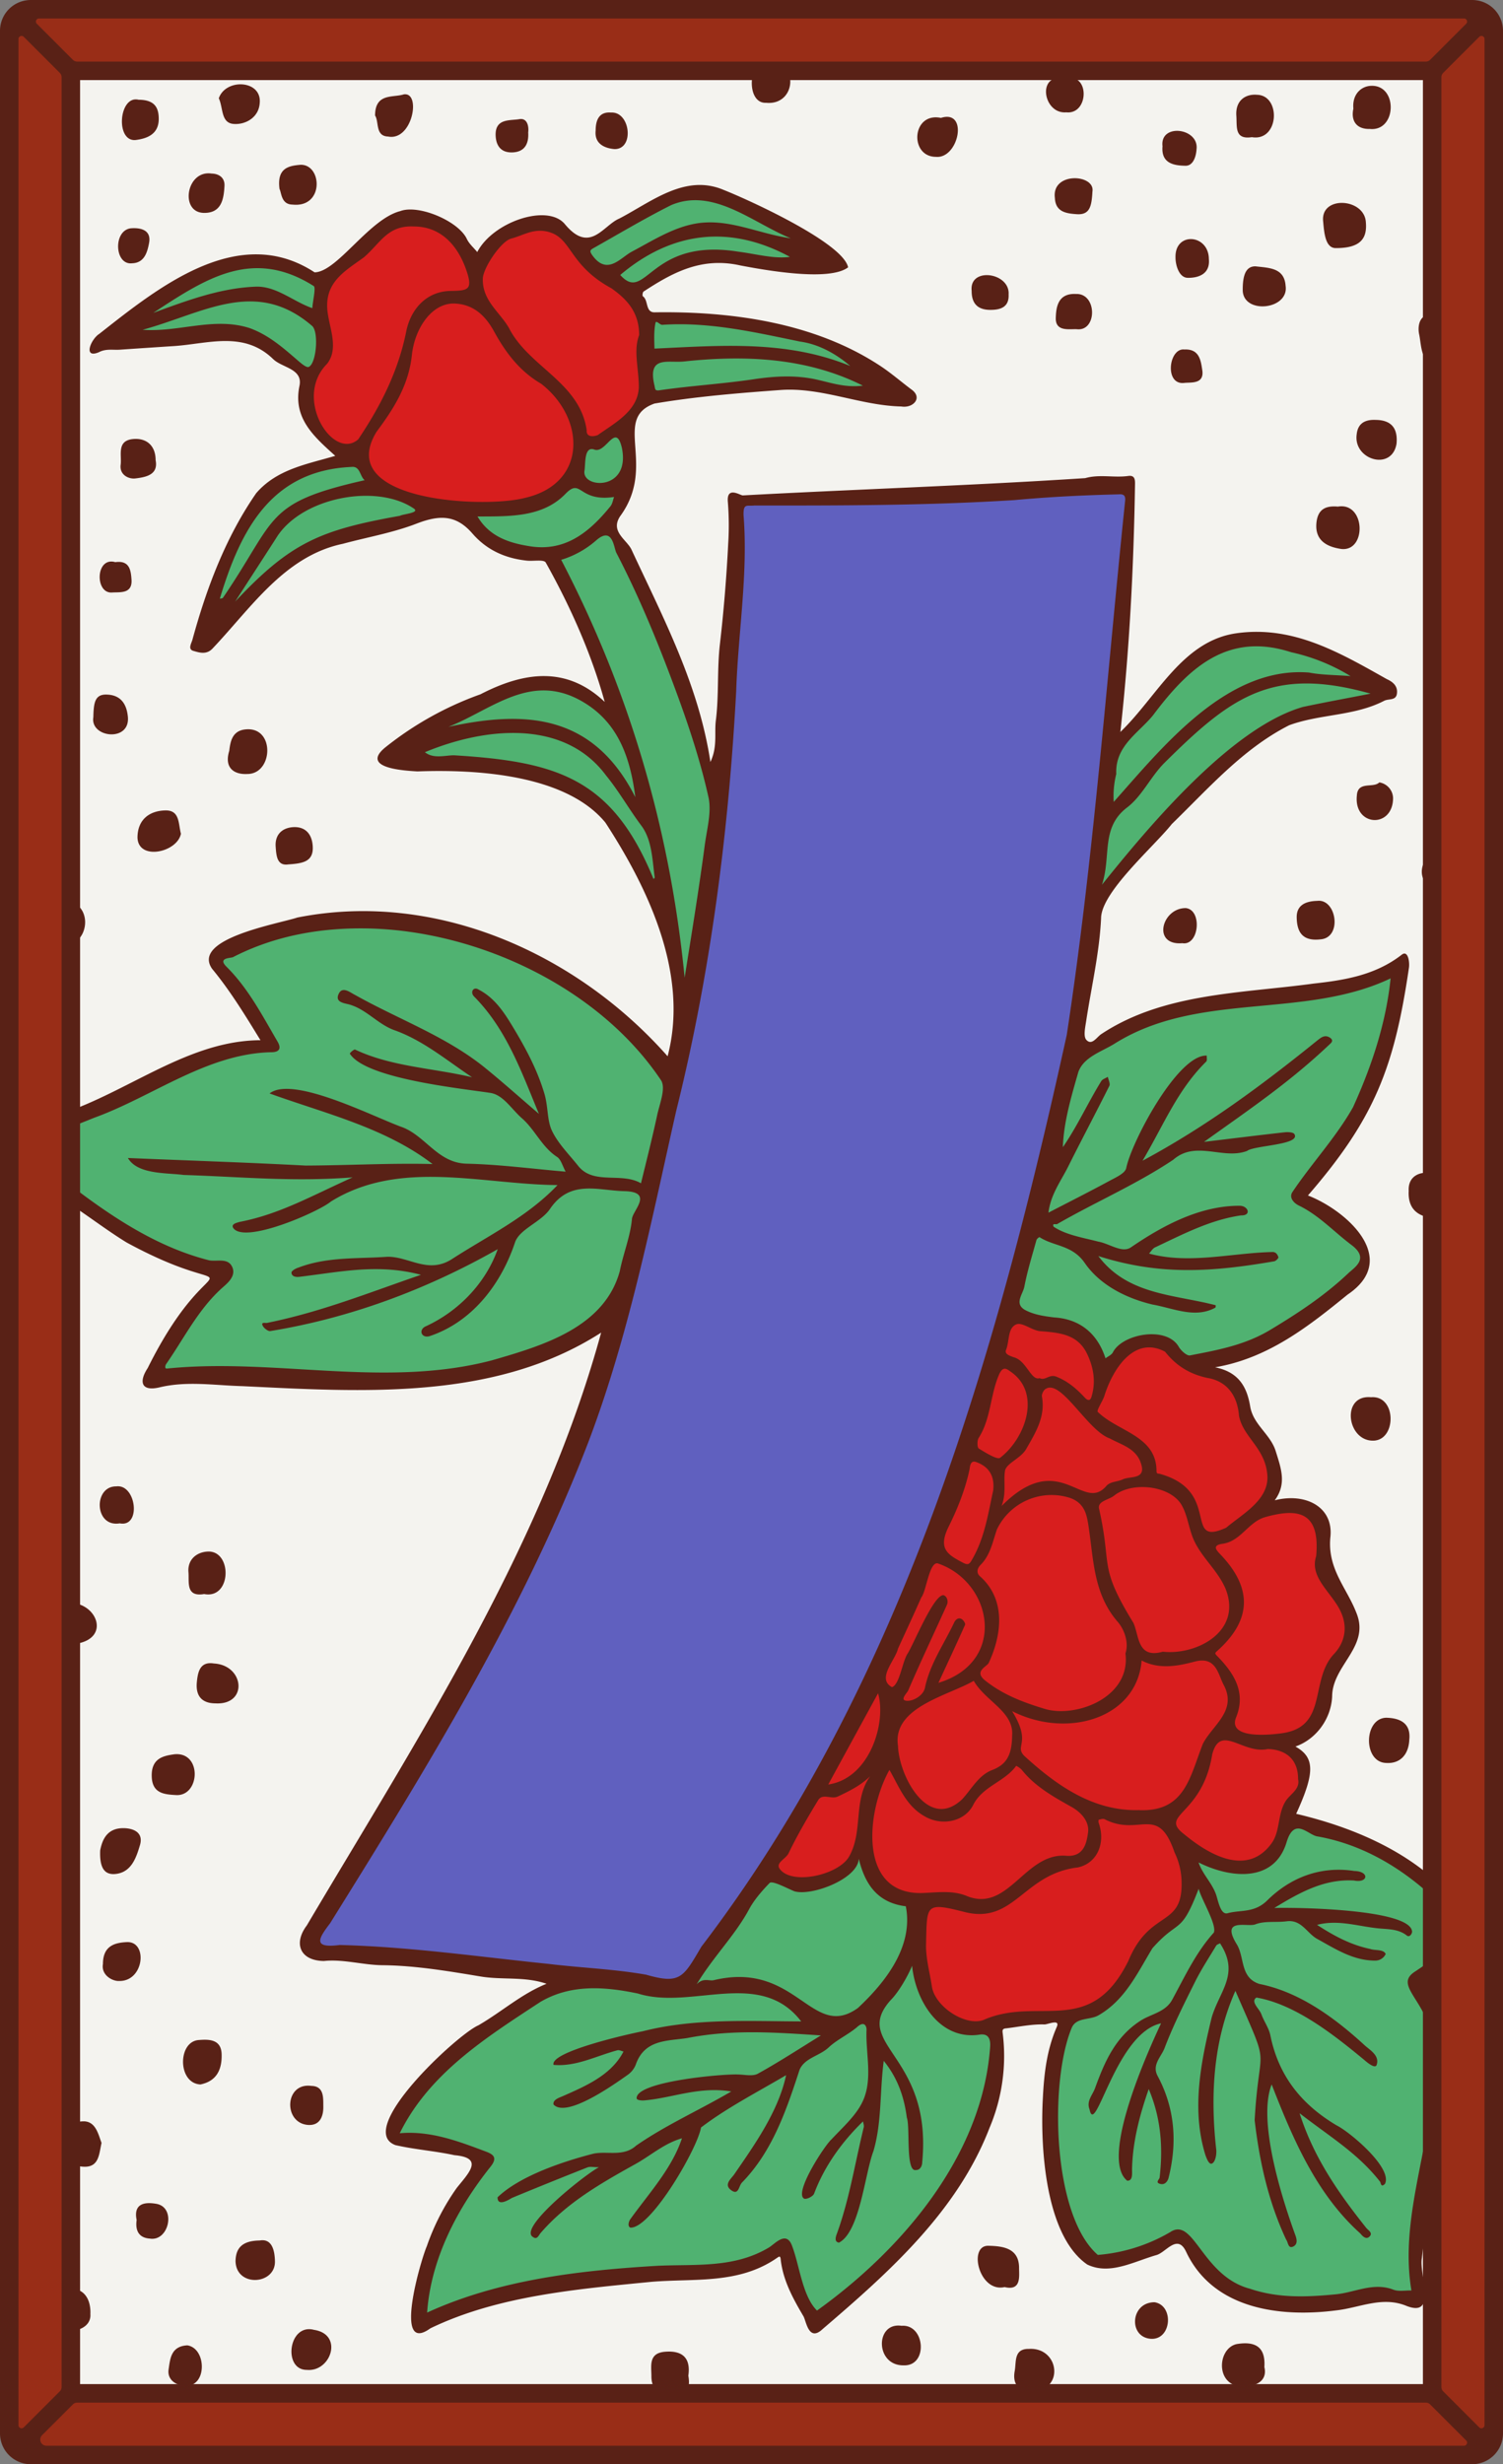
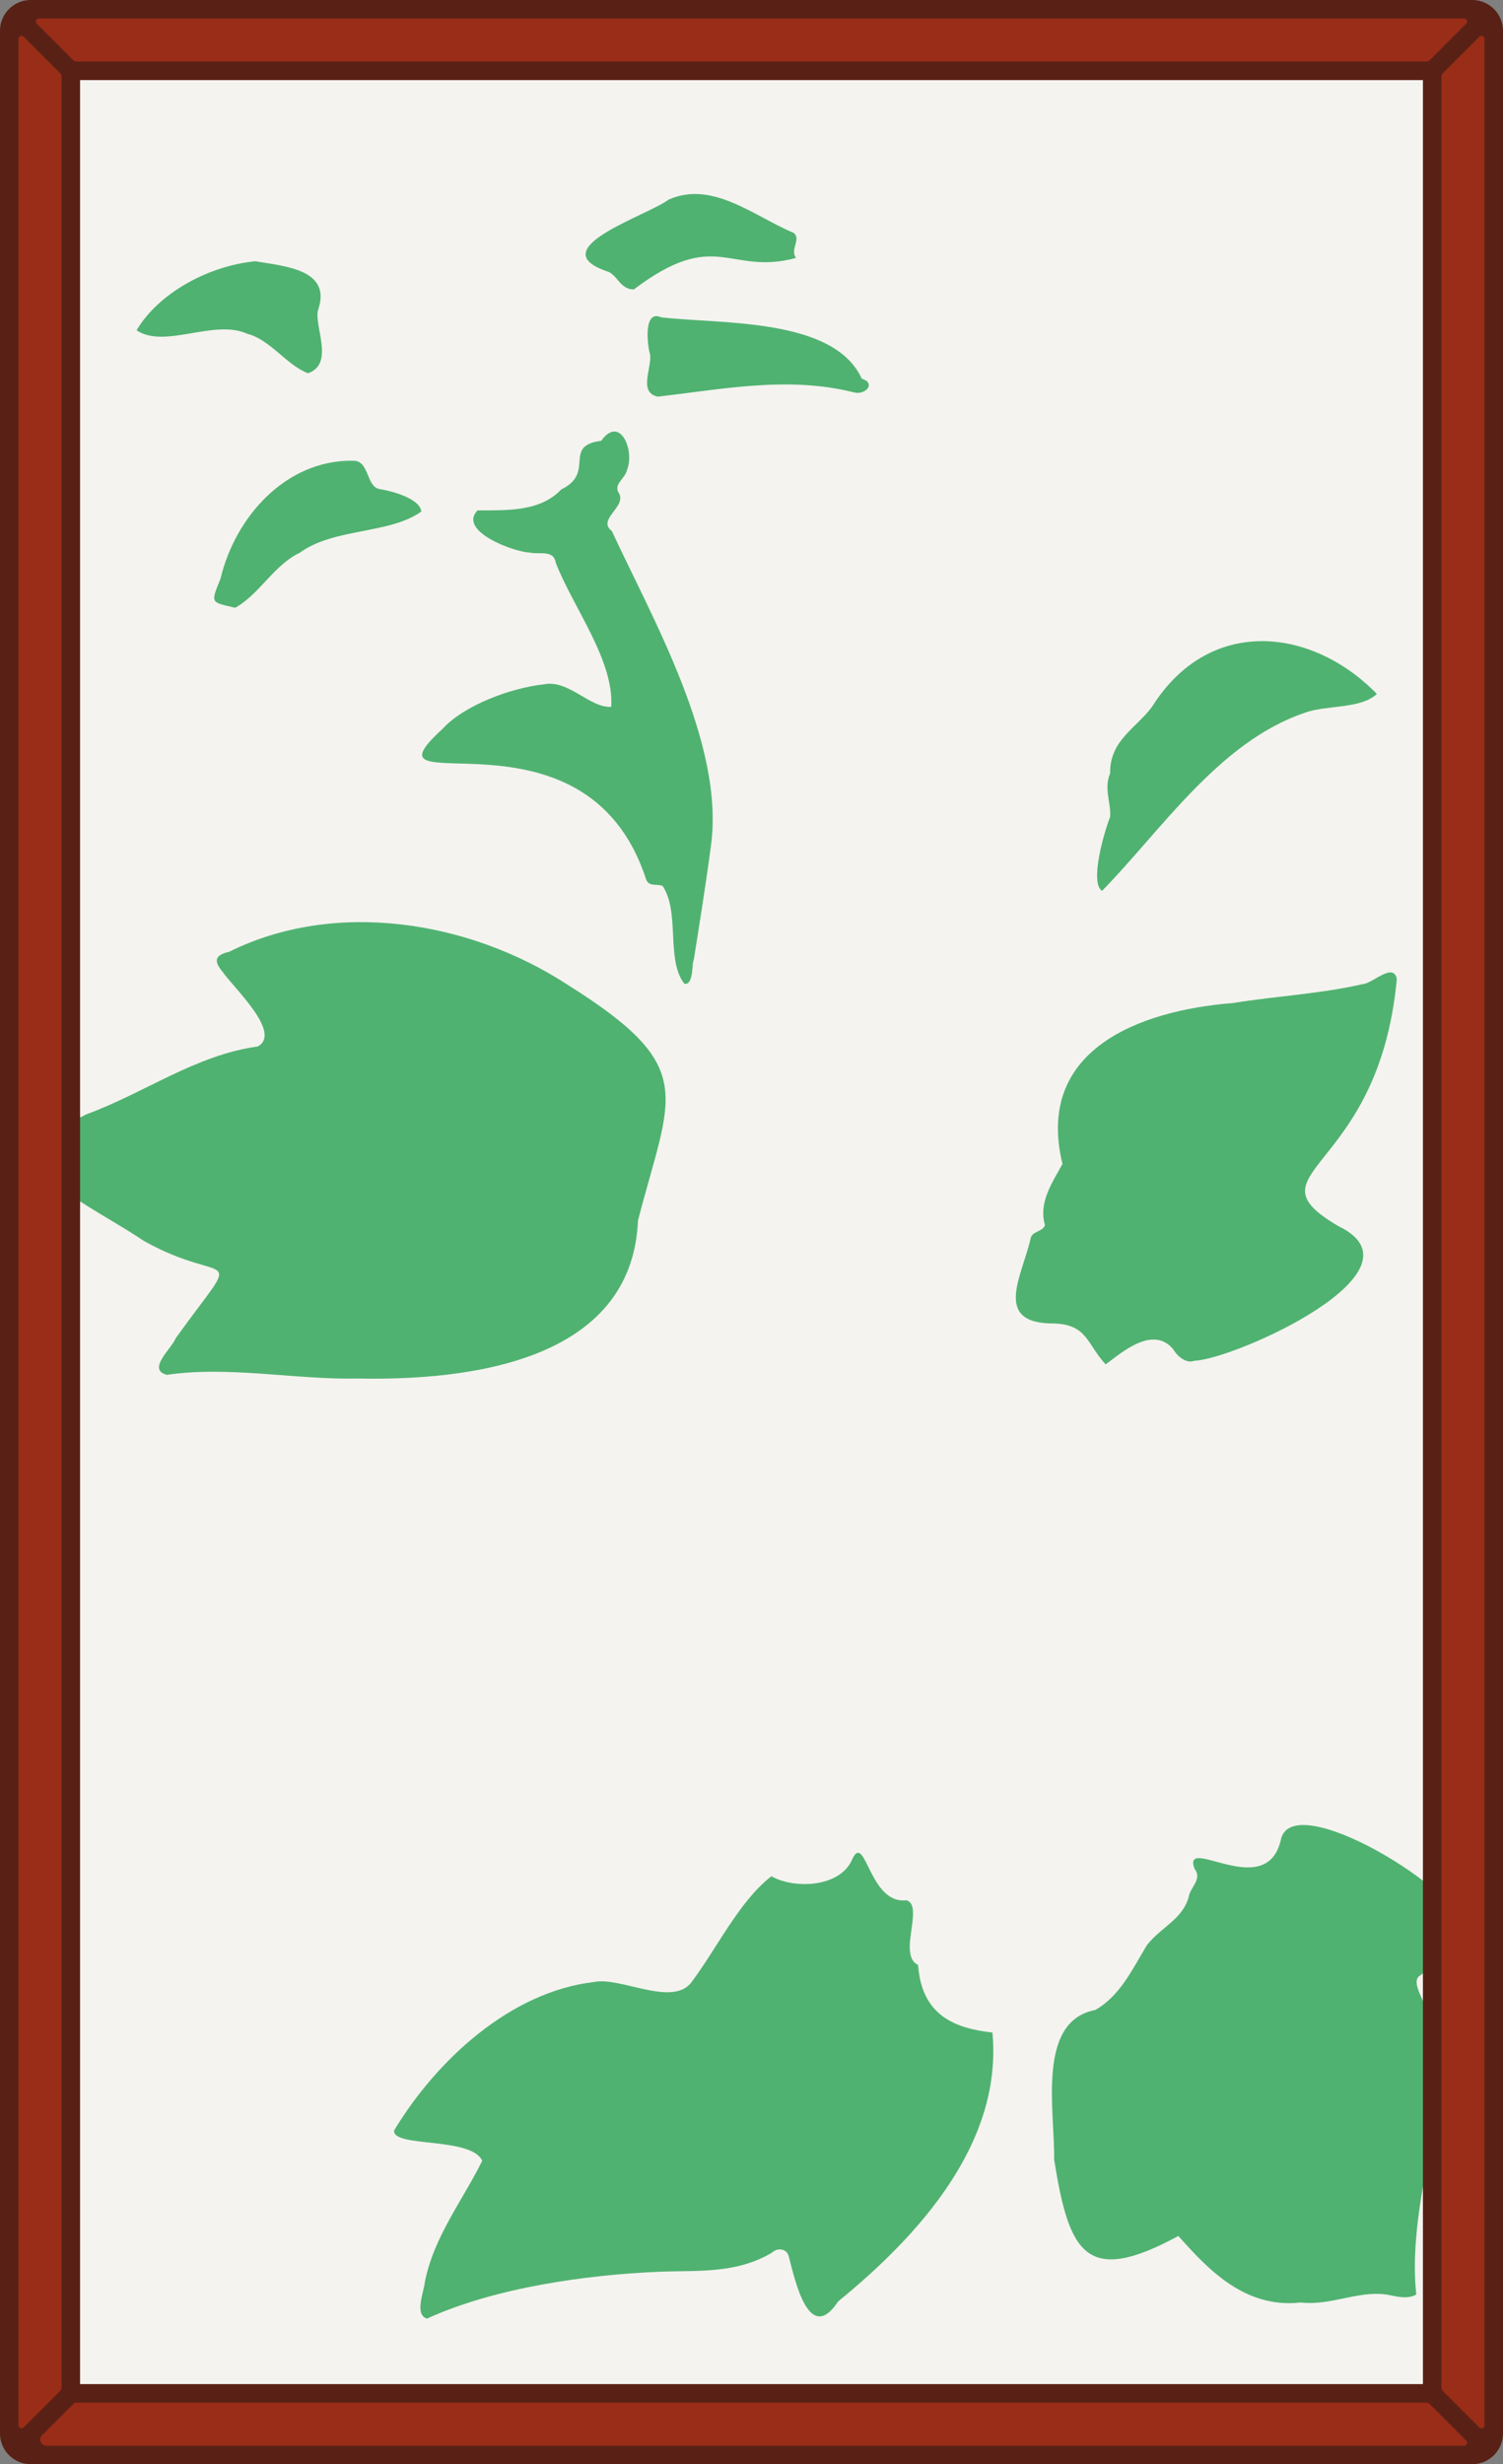
<svg xmlns="http://www.w3.org/2000/svg" viewBox="0 0 976 1600" width="976" height="1600">
  <rect x="0" y="0" width="976" height="1600" fill="#808080" stroke="none" />
  <defs>
    <style>.cls-1{fill:none;}.cls-2{fill:#f4f3ef;}.cls-3{clip-path:url(#clip-path);}.cls-4{fill:#6060bf;}.cls-5{fill:#50b271;}.cls-6{fill:#d81e1e;}.cls-7{fill:#592116;}.cls-8{fill:#992d17;}</style>
    <clipPath id="clip-path">
      <path class="cls-1" d="M960,22V1578a6,6,0,0,1-6,6H22a6,6,0,0,1-6-6V22a6,6,0,0,1,6-6H954A6,6,0,0,1,960,22Z" />
    </clipPath>
  </defs>
  <g id="Paper_Backing" data-name="Paper Backing">
    <path class="cls-2" d="M960,22V1578a6,6,0,0,1-6,6H22a6,6,0,0,1-6-6V22a6,6,0,0,1,6-6H954A6,6,0,0,1,960,22Z" />
  </g>
  <g id="Wikipedia_Cropped" data-name="Wikipedia Cropped">
    <g class="cls-3">
-       <path class="cls-4" d="M434.47,1288.88c-65.17-10.39-131.57-15-197-21.8-31.77.49-44.58,2.15-20.15-30.85,60.57-96.47,120.21-195.52,161.2-301.72C423.65,798.07,455.3,653,469.59,510.36c3.29-58.52,11.3-117.11,9.26-175.64.85-19.33,17.88-7.23,28.91-10.49,274,11.47,229.55-79.86,212.94,145.82C701,724.1,616,1108.86,437.47,1291.88Z" />
      <path class="cls-5" d="M277.27,1505.46c-8.3-2.54-2.08-17-1.43-23.51,5.72-29.48,24.42-52.92,37.32-79-7.41-15.81-58.8-8.33-57.2-19.73,27.73-45.9,75.68-90,129.78-96.32,16.78-3.54,49.71,15.79,62.62,1,17.2-22.61,31.31-53.17,52.57-69.66,15.65,8.74,45.5,7,52.71-11.56,8.42-16.9,11,30.19,35,27.13,11.74,3.68-6,35.78,7.52,42,2.41,32.69,23.4,41.06,48.28,43.92,6.78,71.68-47.63,131.7-100.2,174.6-19,28.72-28-14-32.13-29.54-1.4-5.09-7.59-5.36-10.92-2.09-23.74,14-48.62,11.26-73.71,12.37C381.48,1477,321.68,1485.16,277.27,1505.46ZM844.64,1495c-36.58,4.09-60.44-21.94-79.46-43.19-60.1,32.6-70.94,11.23-80.66-49.64.55-31.1-11.74-89.79,26.74-97.11,16.3-9.34,24-26.48,33.57-42.16,9.54-12.19,24.15-16.91,27.56-33.18,2.18-5.65,8-10.33,3.25-16.45-8.1-22.56,46.36,21.67,56-18.24,6.4-36,121.17,34.39,119.25,58.88-5,12.1-18.76,20-28.22,28.47-12.33,6.06,21.32,35.85,12,66.73-2.65,43.64-20,93.09-15,140.67-4.65,2.83-10.65,1.84-16.23.65C883.84,1486,865.52,1497.32,844.64,1495ZM232.87,895.08c-41.21.86-84-8.35-124.5-2.41-13.32-3.43,3.23-17.14,5.71-23.76,45.37-62.89,34.26-32.3-20.77-63.27-29.45-19.85-69.07-36.48-83.06-67.79,13.48-6.15,31.34-6.16,45.93-14.38,37.58-13.69,70.7-38.4,111.16-44,16.17-8.84-15.89-38.28-23.1-48.87-6.55-7.84-3.1-10.81,4.55-12.61,68.94-34.23,155.89-20.13,219.38,21.14,86.28,54.16,67.34,70.83,46.11,153.4C410.37,884,304.46,896.44,232.87,895.08ZM718,885.9c-12.11-12.92-11.77-26-33.74-26.58C644,859.48,664,828,669.28,804c.92-4.7,7.9-4.15,9.29-8.55-4.26-14.61,4.64-27.5,11.37-39.69-17.9-73.38,48.45-99.56,110.91-104.52,27.9-4.53,56.32-5.89,83.87-12.21,6.39-.21,20.09-14.58,22.33-3.4-11.82,127.4-99.48,124.48-37.79,160.58,60.32,29.12-67.77,86.52-93.77,87.33-5.41,2.25-11.61-3.75-13.44-7.18C748.9,859.91,728,878.52,718,885.9ZM444.45,638.8c-12.15-15.21-2.71-46.27-14.12-63.5-4.1-1.85-9.24,1-11-5-39.77-120.48-190.17-43.86-132-97,13.58-15,43.7-26.53,65.63-28.93,16.23-3.42,30,15.45,43.93,14.57,1.94-30.22-24.57-64.18-36-93.52-1.3-8.77-10.91-5.13-17.11-6.68-9.51-.23-46.74-13.73-33.71-27.32,20.18-.08,40.81.7,54.44-13.67,22.47-10.81.45-28.34,25.89-31.53,12-16.94,22.1,5.93,16.67,19.19-1.2,5.44-9.15,9.17-5.05,15,4.8,8.81-14.6,16.92-4.71,24.36,25.65,55.67,73.81,138.63,64.26,205.07-3.24,24.59-7.35,50-11.15,73.94C449.23,623.9,450.72,639.82,444.45,638.8Zm271.17-60.34c-8.12-5.31,1.32-38.23,5.25-48,.71-8.85-4.2-18.6,0-28.25-.35-21.45,16.81-29.29,27.22-43.29,37.26-59.34,104-51.55,146-8.34-10.67,10-33.06,7-47.09,12.32C791.63,481.68,753.65,539.67,715.62,578.46ZM152.68,394.62c-15.88-3.77-16.08-2.64-9.5-18.83,9.4-39.77,42.07-77.14,85.85-76.65,11.11-.43,8.42,16.95,17.59,18.43,7.8,1.26,25.93,6,27,14.57-21.05,14.95-56.51,10.38-79.17,26.89C178,366.75,168.17,386.23,152.68,394.62Zm274.5-137.08c-13.72-2.77-2.49-20.91-5.42-28.75-1.38-5.92-3.87-27.81,7.56-22.76,39.21,4.56,112.06.1,130.29,39.85,9.57,2.92,2.27,10.85-5,8.91C512.14,244.1,470.17,252.55,427.18,257.54ZM200,242.33c-13.58-5-24.44-21.76-39.32-25.56-21.7-9.94-53.52,10-72-2.3,14-23.88,46.46-41.91,77.14-44.83,19,3.24,49.19,5.26,41,30.79C203,210.3,218,236.16,200,242.33Zm211.63-54.42c-9.32.11-10.7-10.08-17.91-11.9-42-14.67,26.75-36,40.42-46.38,28.5-12.79,56.1,11.19,81.22,21.56,5.16,4.14-2.56,10.5,1.52,16.3C473.15,179.22,465.46,147.27,411.61,187.91Z" />
-       <path class="cls-6" d="M633.56,1316.37c-54.08-6.51-24.68-65.79-39.62-83.41-24.41,3.54-27-36-39.77-24.51-6.47,16.27-66.56,22.9-48-4.44,26.42-45.13,53.06-87,73.37-135.3,20.1-42.11,36.74-85.92,51.5-128.64,3.18-19.68,13.27-41.58,18.51-60.32-.87-11.63,5.37-31.48,20.37-21.57,14.41,5.43,30.87.54,39.61,19.06,2.25,3.94,2.46,10.69,8.31,10.6C728,882.67,734,869,746.41,871c16.06-.74,22.21,19.35,39.26,19.85,13.31,2.64,21.67,12.82,22.92,27.93,4,12.71,19.59,26.5,18.48,39.95-10.22,32.35,12.27,11.39,26.1,25.65,11.45,16.94-1.68,38.38,19.74,57.63,6.85,12.16,5.34,25.21-4.07,34.91-12.73,14.88-5.47,43.09-27.58,50.06a6,6,0,0,0-1.61,10.13c10.19,8.52,9.6,26.46-1.47,34.47-5,8.4-3,19.45-9.35,27.73-19.44,33.18-57.82-12-59.38,10.09,11.87,37.35-24.31,39.31-33.51,66.26-21.91,48.37-64.9,26.59-102.38,40.67ZM311.94,329.91c-30.29.11-70.69-5.57-79-36.6-29.54-.17-44.32-37.38-23.67-59.58,6.32-8,.72-20.47-.47-30.38-7.88-18.87,42.64-62.18,57.86-59.92,26.62-7.76,36.2,37,47.73,24.23,10.37-17.29,22.16-21,39.37-21.61,22.91,5.43,24.21,29.56,45.62,37.91,27.88,20.25,16.2,31.55,18.69,55.27,6.05,22.87-13.93,42.46-33.07,47.93-3.66-.65-7.8,1-8.27,5.13C373,321.88,338.84,331.41,311.94,329.91Z" />
-       <path class="cls-7" d="M961.24,1528.42c-.08,11.64-8.63,14.08-16.56,14.14-6.49,0-6-7.52-6.49-12.36C935.27,1512.89,962.42,1510.92,961.24,1528.42ZM942.72,110.91c-18.78-1.79-17.49,28.66.77,26,5.77-.59,11.52-2.88,10.42-7C952.29,119.05,953.61,110.85,942.72,110.91ZM923.33,1466.18c-2,10.58,10.54,39.52-10.63,30.78-15.55-6.08-30.18,1.56-45.15,3.18-36.5,4.68-79.83-.86-97.32-38.07-5.63-12-13,.34-19.21,2.11-14.89,4.26-30.32,13.21-45,6.16-27.57-19.07-30.61-77.36-28.8-108.54.78-15.46,2.54-30.87,9-45.69,2.41-5.51-5.85-1.58-8-1.65-8.38-.28-16.82,1.62-25.26,2.58-1.92.22-2.07,1.19-1.89,2.7a119.48,119.48,0,0,1-8.48,61.81c-20.83,54.17-65.13,93.65-108.29,130.6-9.23,8.84-10.74-5.13-12.59-8.26-6.71-11.38-13.29-23.28-14.76-36.94-.16-1.48-.4-2.32-2-1.17-25,17.61-53.9,13.44-82,15.8-47.93,4.72-99.63,9-143.46,30.18-24.69,17.89-5.95-45.15-2.33-53.31a150.67,150.67,0,0,1,19.46-37.88c7.9-9.84,17.81-19.54-1.54-21.22-12.65-2.76-25.72-3.65-38.33-6.55-26.66-10,40.41-72,53.84-77.74,15-8.64,28.19-20.58,44.33-27-14.15-4.9-28.65-2.38-42.74-4.72-21.07-3.5-42.39-7.12-63.63-7.33-13-.12-25.44-4.06-38.21-2.74-15.6-.19-19.91-11.47-11.09-23.12C272,1127.31,352.49,1003.71,390.37,865.25c-69,44.37-154.6,38.51-233.09,34.76-18-.48-36-3.52-53.92.85-12,2.72-13.1-4-7.45-12.58,44.49-89.49,67.23-37.48-13.76-81.58-13.31-8.18-25.86-18-38.93-26.33-14.93-9.54-25.8-21.93-36.52-35-9-10.91-4.77-16.53,8.59-16.5C69.61,722,114,675.52,169.14,675.41,159,658.85,149.43,643.2,137.7,629c-13.49-19.55,42.58-29.05,55.44-33.26,89.72-17.78,181.25,23.17,240.39,90.09,13.88-52.74-12-108.1-40.41-151.73-25.82-31.44-84.31-34.63-122.06-33.23-9.42-.54-37.08-2.24-20.95-15.52A214,214,0,0,1,312,450.8c28.11-14.52,55.76-18.65,80.67,4.94-8.64-31.41-22.38-62.08-38.29-90.51-1.3-2.11-8-.77-12.21-1.21-13.94-1.46-26-6.8-35.34-17.55-10.4-12-20.86-12.46-36.37-6.47-15.32,5.93-31.82,8.76-47.77,13.07-37.77,7.89-59.52,41.49-84.46,67.79-4,4.49-8.73,2.91-12.74,1.73-3.71-1.09-1.09-5-.48-7.4,9.08-33.25,21.57-66.43,41.39-95,13.51-15.62,32.87-18.74,51.31-24.21-13.62-12.33-27.71-24.34-23.22-45.53,2.21-11.12-11.23-11.58-17.1-17.28-19.14-18.61-42.51-9.88-64.65-8.45q-17.45,1.13-34.86,2.33c-4.54.31-9.1-.78-13.64,1.63-10.5,4.44-5.31-8.42.27-11.93,38.51-30.32,90.37-72.27,139.78-39.92,14.65-.23,35.38-34.61,55.62-39.76,11.87-4.5,37.79,6.43,43.26,18.11,1.49,3.18,4.46,5.68,6.74,8.48C320.12,144,355.56,132,366.79,145.51c16.34,19.72,24.87.73,35.45-3.64C423.07,131,445,112.59,470.1,123.39c16.43,6.5,77.37,34.3,80.63,50.18-12.26,9.45-54.52,1.72-69.91-1.2-25.05-5.67-43.85,4.44-62.92,16.95-.6.4-.87,2.72-.49,3,3.89,2.66,1.42,10.82,8,10.47,49.79-.71,103.07,6.69,145.36,34.23,7.35,4.72,14,10.56,21,15.8,7.7,5.4,1.2,12.4-6.49,11.11-26.61-.6-51.74-12.65-78.54-10.69-27.34,2-54.75,4.21-81.72,8.78-27.72,9.83,1.81,40.24-22.3,73.14-6.54,9.82,3.87,15,7.19,21.36,21,45.13,43.85,88.28,51.41,138.24,4.71-9.94,2.49-18.65,3.53-26.94,2.06-16.43.75-33.24,2.63-49.49,2.52-21.79,4.3-43.68,5.4-65.48a187.9,187.9,0,0,0-.23-26.82c-1-10.8,8.14-4.26,9.73-4.37,74.1-4,148.46-6.37,222.34-11.21,9.34-2.66,18.66-.12,27.93-1.41,4.53-.64,4.47,2.8,4.38,6-.85,53.61-3.6,106.92-9.5,160.23,23.78-22.8,40.16-59.11,75.33-64.09,36.8-5.23,67.07,12.55,97.71,29.78,4.27,1.91,7.31,4.82,6.5,9.69-.72,4.34-5.45,2.92-8.21,4.36-19.29,10-41.58,8.51-61.68,15.87-30,15.19-52.39,41-76.24,64.17-11.61,14.64-45.75,44.09-45.93,61.09-1.07,22.63-6.32,44.65-9.7,66.94-.62,4.08-1.91,9.91.14,12.12,3.64,3.92,6.86-2,9.8-3.84,40.37-26.71,91.23-26.37,137.7-32.72,20-2.2,40.14-5.4,57.29-18.75,4.2-3.28,5.31,5.17,4.63,8.85-9.49,64.49-22.41,97.71-65.53,147.47,25.4,9.89,60.13,41.25,25.68,64.41-26,21.22-51.89,41.34-86,47.16,16,3.16,20.84,13.59,22.82,25.45s13.13,17.91,16.57,29,7.31,21.18-.63,31.9c20.24-5.1,38.15,4.45,36.15,23.73-2.15,20.64,10.59,33.13,16.76,49.1,9.34,22.23-15.45,34-15.64,54.47-.61,14.49-10.29,27.85-23.84,32.59,12.68,7.1,12.72,16.92.49,43.67,42.67,10.1,85.42,29.37,111.13,66.67,6.11,8.42-.73,23.87-10.56,29.14-6.5,3.49-11.61,9.62-17.07,14.85-.67.63-.19,3.38.64,4.53,11.41,15.84,17.31,33.45,15,52.89C935.86,1385.92,928,1425.86,923.33,1466.18ZM425,226.35c43-2,85.85-5.66,127.14,11.3-10.49-9-21.85-14.4-32.6-15.86-29.66-6.11-58.9-12.93-89.53-10.87-1.6,0-4-3.31-4.38-1.19C424.55,215.12,424.85,220.8,425,226.35Zm0,24c.56,2.39.13,3.6,3.63,3,20.33-2.93,40.92-4.12,61.24-7.17,13.45-2,26.95-2.7,40.2.22,9.51,2.1,18.69,5.44,30.25,4-36.09-18.1-75.89-19.93-115.4-15.78C434,236,420.24,230.25,425,250.36Zm398.37,885.26c-16.4,3.65-30.88-16.8-36.2,3.52-6.46,40.07-35.34,38.85-18,52,16.13,13.34,40.71,27.36,56.45,5.86,5.83-7.89,3.84-18.88,9.18-27.46,3-4.74,9.59-7.72,8.13-14.39C843,1142.5,835.22,1136.06,823.34,1135.62Zm-292.11,33.27c-6.82,11.22-13.49,22.6-19.17,34.42-1.78,3.7-8.63,6.18-5.79,10.12,7.81,10.86,38.14,4,45-7.85,9.43-16.4,2.48-36.43,13.72-52.25-6.3,6.11-13.58,9.66-21,13.16C539.77,1168.46,534.11,1164.16,531.23,1168.89Zm38.94-69.48c-11,20.14-21.69,39.69-32.35,59.26C564.8,1154.77,575.75,1118.53,570.17,1099.41Zm-70.44,123.22c-4.86,5-10,10.91-13.25,16.92-9.16,17.07-23,30.51-34.15,48.87,4.33-4.47,8-2.05,11-2.66,53.89-13,63.78,39.66,93.77,18,17.78-16.62,36.17-39.83,31.08-66-18.29-2.27-26.48-14.12-30.55-30.87-.59,13.21-31,24.52-41.9,21.09C510.33,1225.7,501.44,1220.87,499.73,1222.63Zm100.58,6.45c9.3-.39,18.9-1.74,27.94,2.19,26.86,10.45,37.51-29,64.64-26.27,10.81.49,12.67-8.14,13.62-15.09,1-7.17-4.49-13.18-10.66-16.64-11.93-6.71-23.79-13.28-32.49-24.26a12.62,12.62,0,0,0-3.53-2.45c-7.48,10.41-21.71,13.17-27.87,25.34-5.61,11.09-20.53,13.81-31.34,7.55-12.33-6.84-16.63-19.06-23.08-30.25C562.67,1175.62,556.47,1231.51,600.31,1229.08Zm130.52-155.59c2.32-7.15-.85-15.56-5-20.36-16.15-18.58-15.66-41.26-19.17-63.25-1.08-6.72-2.59-14-11.85-17.28a39.27,39.27,0,0,0-47.47,20.48c-2.82,8.12-4.27,16.64-10.61,23-2.39,2.41-2.74,5.33-.43,7.37,16.5,14.63,14.75,36.87,5.72,56.26-1.15,2.47-9.92,5.39-2.32,11.45,11.56,9.22,24.57,14.12,38.54,18.37C698.37,1115.7,734.49,1102.36,730.83,1073.49Zm-98.5,17.87c-16.89,9.74-53,17.13-49.23,42.21.69,19.89,19.75,55.55,41.73,34.62,6.15-6.67,10.61-15.53,19.37-18.89,9.2-3.52,12.85-9.51,13-22.28C658.58,1111.37,640,1104.77,632.33,1091.36Zm103.46-38c4.06,8.36,2.37,23.87,19.28,19.09,22,2.41,51.84-13.18,40.71-40.92-5.38-12.63-16.79-21.15-21.54-33.94-2.53-6.82-3.47-14.47-7.1-20.58-7.38-12.42-32-15.3-43.71-5.88-3.5,2.8-11.18,3.57-9.71,8.77C722.28,1017.49,713,1016.17,735.79,1053.4Zm4.7-104.3c-3.6-8.92-12.45-11-19.88-15.09-14.33-5-31.3-38.17-41.35-32.31-1.37.45-3,3.55-2.7,5.12,2.39,13.16-4.17,23.46-10.17,34-3.51,6.2-13,9.29-13.8,14.24-1.1,6.6,1,14.23-2.2,22.81C688,940,703,982.44,718.28,965c2.53-3.15,7.46-2.79,10.78-4.43C733.72,958.23,745.33,961.09,740.49,949.1ZM705.9,879c-6.17-12.88-18.23-13.69-30.49-14.7-5.32-.45-11.49-5.94-15.42-4.4-5.74,2.24-4.38,10.86-6.69,16.53-1.16,2.87,2.44,3.83,4.87,4.81,8.33,1.92,11.33,15.53,16.94,13.58,3.59,1.84,6.22-2.71,10.73-1,7.61,3,13.23,7.9,18.52,13.57,1.86,2,3.52,2.4,4.37-.32C711.75,897.37,710.17,887.89,705.9,879Zm-57.26,13.79c-5.67,13.26-5.16,28.37-13.11,40.83-1.1,1.71-1,6.24.07,6.91,4.43,2.71,12.1,7.48,13.85,6,16.5-12.66,27.2-42.39,6.44-56.18C653.38,888.47,651.08,887.06,648.64,892.76Zm-15,56.44c-3.72-1.26-3.82,3.62-4,4.61-2.74,13.05-7.88,25.89-13.5,37.16-7.24,14.51-1,18.32,9.13,23.63,2.55,1.34,3.88,1.44,5.3-.9,9-14.83,11.18-31.71,14.39-46C646,958.08,642,952.13,633.64,949.2Zm-23.93,66.17c-6.09-3.32-8.06,17.7-11.43,21.77-4.93,11.15-10.08,22.2-15.15,33.29-1.78,7.6-14.09,19.56-3.88,25,5.09-1.84,6.66-16.86,10.31-22.09,4-6.57,16.83-38,23.07-37.63,2.12.47,3.4,3.78,2.28,6.25-8.36,18.51-17.07,36.88-25.12,55.53-.78,1.82-5.75,6.34-1.11,6.78,4.25.41,10.88-3.33,11.94-8.39,3.27-15.65,12.42-28.45,19-42.47.75-1.6,2.77-3.77,5.22-1.91,1,.74,2.18,2.68,1.85,3.43-5.59,12.52-11.4,24.93-17.31,37.7C653.92,1079.23,644.77,1027.94,609.71,1015.37Zm130.07,159.91c29.63,1.16,32.78-21.26,41.32-43.06,6.37-12.32,22.49-21.49,13.48-38.33-3.61-6.77-4.81-18.68-18.63-15.09-11.35,3-23.22,5.24-34.61-.67-3,37.42-48.05,51.15-84.1,32.88,12.93,21,1.32,22.18,7.84,29C686,1159.16,709.81,1176.14,739.78,1175.28Zm81.77-190.23c-10.84,3-15.8,15.66-27.62,17.28-7.16,1-4,4.24-1.36,7,21,22,20.26,42.77-2.46,62.86-1.31,1.16-1.13,1.59.2,2.94,10.86,11.05,18.91,23.45,12.5,39.59-6.24,14.79,22.49,11.74,30.67,10.47,28.76-4.69,17-34,32.49-51,7.43-7.67,10-18.52,3.45-30.16-6.39-11.33-19-20.65-14.75-33.65C857.55,980.07,841.2,979.6,821.55,985.05Zm-36.66-90.23c-11.74-2.32-20.95-7.81-28.32-17.18-19.44-10.41-33.63,10-39.53,29-1.3,3.56-5.12,9.16-4.17,10.08C726,929.65,751,932.17,751,955.18c0,2.12,1.33,1.44,2.49,1.88,40.05,11.35,14.43,47.72,42.78,34.86,10-8.56,27-17.43,26.77-32.88-.68-18.66-15.9-25.56-18.48-39.89C803.62,907.3,797.77,897.37,784.89,894.82Zm-84.7-198.63c-4.47,15.55-9.5,32.46-10,48.63C699.54,731.33,706.46,716,715.1,702c.77-1.32,2.84-1.89,4.3-2.82.37,2,1.68,4.4,1,5.82-8.77,17.56-18,34.9-26.77,52.47-4.72,9.44-11.39,18.12-12.79,29.9,13.73-7.12,26.75-13.68,39.56-20.62,4.08-2.21,10.2-4.88,10.93-8.3,3.47-17.2,33.53-73.91,52.31-73.06-.09,1.32.35,3.24-.36,3.88-18.83,18.59-27.6,41.21-41.36,64.4C783.13,731.51,819,705,855.06,675.86c2.55-2,5.21-4.53,8.81-1.93,1.56,1.12,1.48,2.45,0,3.72-26.09,24.79-51.06,41.65-82,63.76,19.35-2.32,35.87-4.38,52.42-6.22,2.1-.23,5.5-.06,6.24,1.17,4.36,7.1-26.11,7.27-30.72,10.94-15.66,5.88-33.3-7.11-47.94,5.72-23.8,15.93-50.51,27.44-75.35,41.75-.82.44-3.51-.79-2.36,1.7,8.08,5.47,19.55,7.21,29,9.7,7.27,1.25,15.55,7.78,21.35,3.64,20.71-14.13,44.66-26.95,70.37-26.91,5.71-.06,8,6.46,1,6.25-20.1,2.91-37.82,12.3-55.85,20.78-1.57.74-2.6,2.65-3.87,4,25.82,7.07,53.36-.35,79.8-1,2.59-.21,3.6,1.62,4.21,3.38.18.54-1.68,2.51-2.76,2.65-40.63,7-74.32,9.28-114.18-3.41,19,25.32,49.14,24.87,76.21,31.94.06,0,0,1.46-.2,1.54-13.21,7.27-27.23.38-40.85-2-17.6-4.21-34.27-12.89-44-27-8.14-11.79-20-10.66-29.35-16.75-.19-.13-1.75,1.08-2,1.86-2.76,10-5.89,20-7.85,30.23-.94,5-7,11.31.8,15.37,5.64,2.91,12,3.86,18.62,4.66,16.29,1,28,10.14,33.26,26.55,1.63-1.27,3.94-2.2,4.79-3.87,6.15-12.08,34.84-17.34,42.76-3.65,1.48,2.55,5.26,6,7.31,5.63,17.9-3.47,35.52-6.63,52-16.51,18.09-10.86,35.47-22.32,50.68-36.72,4.36-4.11,14-9.65,2.1-18.56-11.33-8.5-21-19.18-34.06-25.51-3.3-1.6-6.65-5.18-4.13-8.87,12.5-18.64,28.3-35.47,39.3-55,12.07-26.55,21.38-54.39,24.4-83.64-56.19,26.71-124.18,8.31-178.62,42C715.79,682.81,703.77,686,700.19,696.19ZM890,450.38c-63.3-17.77-90,1.38-133.66,44.76-9,8.85-14.6,21.67-24.43,29.15-17.31,13.16-10.16,31.67-16.33,50.17C746.24,536.25,799.73,472.28,846.11,459,860.29,456,874.57,453.4,890,450.38ZM724.86,502.57a59,59,0,0,0-1.64,18.1C755,485,796.63,432.49,850,436.68c8.18,1.61,16.7,1.5,27,2.32a125,125,0,0,0-38.59-15.52c-41.07-13.31-66.4,9.89-89.7,41C739.2,476.1,724.05,484.32,724.86,502.57ZM403.87,291c-4-17.43-10.3,3.72-17.89.92-6.67-2.47-5.73,8.87-6.39,13.46C377.16,317.26,409.47,319.19,403.87,291Zm109-124.26c-38.63-20.91-76.39-16.73-110.11,11.8,17,18.86,18.77-24.3,76.42-15.16C491.05,164.88,502.6,168.24,512.92,166.78Zm-128.5-1.36c9.81,14,18.45,2,25.87-1.95,13.3-7.05,26.27-15.42,40.94-18.15,21.33-4,40.89,6.43,62.34,9.46-24.44-9.82-50.2-33.23-77.66-21.57-17.32,8.68-34,18.68-50.9,28.18C383.38,162.31,382.7,163,384.42,165.42Zm-53.6,48.11c13.2,25.14,45.64,34.8,50.21,65.8-.36,4.51,4.06,4.43,7.19,3.2,11.12-7.94,26.18-15.67,26.66-31.19,0-11.89-3.64-23.77.21-33.7,0-15.28-8.35-23.53-18-30.41-29.41-16-25.13-34.58-43.78-37.21C345,149,339,153.09,332,154.89c-6.72,1.72-18.28,19.11-18.47,26C313.08,195.43,324.89,202.76,330.82,213.53ZM99.53,203.15c21.35-7.83,43.19-16.05,66.05-17,13.64-.75,24.69,9.61,37.21,13.93.38-5,2.5-13.62.86-14.4C164.12,160.77,133.86,180.59,99.53,203.15Zm102.89,8.26c-36.5-31.25-70.51-8-109.8,2.72,23.46,1.75,46.2-8.54,69.39-1.13,12.51,4.48,22.06,13,31.83,21.45,2,1.69,5.15,4.39,6.61,3.79C205.54,236.15,207.18,214.73,202.42,211.41Zm30.18,73.87c14.52-21.56,26-44.17,31.19-70.07,2.93-14.58,13.2-26,28.63-26.3,11.26-.21,14.64-.59,10.71-12.54-6-18.18-17.8-29.31-34.28-29.31-17.17-.9-21.54,10.49-32.51,20-12.35,9-26.14,16.28-23.59,35.79,1.44,11,7.22,23.59-.34,33.35C190.07,258.61,216.44,299.49,232.6,285.28ZM144.76,388.16c35.51-52,26.44-61.56,92.05-76.37-3.22-2.55-2.87-9.29-8.55-8.61-52.4,2.3-72.13,41.21-85.52,85.53C143.45,388.56,144.48,388.59,144.76,388.16Zm123.51-58.27c-24.42-16.15-73-6.81-89,19.59-8.82,13.75-17.74,27.4-26.57,41.14,36.06-38.43,55.14-46.44,107-55.71C261.75,333.68,273.6,333,268.27,329.89Zm72.38-6.57c40.86-9.12,39.72-51.74,10.71-74.18-13.84-8.07-23-20.14-30.53-33.93-5.47-10-13.18-17.6-25.52-18.12-14.7-.61-26,15.9-27.86,33.51-2.09,19.61-11.83,34.84-22.93,49.76C216.69,325.76,314.56,330.17,340.65,323.32Zm55.78,5.36c1.29-1.59,1.58-4,2.33-6-23.26,3.42-21.13-12.63-31.37-2.22-15,15.65-36.61,14.78-57.3,14.9,7.85,13.3,21,17.31,34.29,19.37C367.41,358.27,383,345.22,396.43,328.68ZM291.14,471.94c49.07-10.6,93.7-9.09,121.43,45.67-3.53-28-12.44-49.58-34.84-62.36C344.42,436.24,319,461.08,291.14,471.94Zm134,97.76c-1.55-11.6-1.78-24.39-8.66-33.59-8-10.66-14.48-22.27-23-32.7-27.54-37-79.32-30.94-117.56-15,5.65,4.47,13,2,18.9,2,67.34,4.08,102.88,15.23,129.57,80.34C424.67,570.41,425.18,570,425.14,569.7Zm19.44,65.1c4.53-28.49,9.22-57,13-85.55,1.35-10.58,4.66-21.84,2.45-31.76-4.87-21.84-11.81-43.34-19.49-64.4C428.83,421,416,389.29,400.23,358.92c-1.69-3.27-2.33-17.49-13.09-8.06a61.37,61.37,0,0,1-22.72,12.63C408.84,448.65,435.21,539.1,444.58,634.8ZM402.46,825.41c2.23-11.43,6.89-22.52,7.91-34,.49-5.47,14.37-17.58-4.94-18-17-.36-35.16-7.82-48.3,11.58-5.8,8.56-19.79,13-22.72,21.75-9,27-27.73,51.6-55.49,60.83-5.48,1.5-7.37-4.39-2.25-6.49,21-9.7,38.63-27.75,46.53-50-45.73,26-95.72,44.7-147.67,53.17-1.52.25-4.44-2.06-5.08-3.78-.85-2.31,1.91-1.25,3.1-1.55,34.89-7.08,65-19.24,99.8-31.2-28-7.37-51.71-1.94-79.08,1.33-2.19.25-4.94-.2-5-2.79,0-1.11,2.81-2.75,4.59-3.24,18.64-7.1,38.13-5.63,57.54-7,14.05-.35,26.58,11.53,42.17,1.44,23.43-15.15,48.83-27.28,68.47-48-49-.36-102.35-17.11-147.18,10.7-7.78,6.63-57,28.24-63.6,16.85-1-2.36,2.34-3,4.26-3.61,26.09-5.06,45.77-16.46,73.46-28.94-39,3-71.6-.34-109.72-1.57-11-1.48-29.93-.19-36.19-11,38.53,1.63,76.51,2.84,115.37,4.91,27.52-.1,54.78-1.68,82.44-1-31-23.75-70-32.84-105.82-45.83C190.27,698,243.56,725.71,261.54,732c15.15,6,22.92,23.15,41.51,23.57,21.22.48,42.38,3.32,64.27,5.19-2.05-3.68-3-7.9-5.6-9.59-9.91-6.45-14.29-17.69-22.87-25.15-6.74-5.88-12.2-15.42-20.86-16.47-19.92-3-80.56-9.27-90.81-25.39-.17-.52,2.86-3,3.36-2.7,23.69,11.22,50.74,12,76,18-16.62-11.1-31.71-23.89-50.39-30.55-10.64-3.8-18-13.35-29.09-16.63-3.23-.95-10-1.33-7-7.23,2.49-4.9,7.74-.34,10.44.92,27.87,15.69,58.7,26.72,83.78,46.8,11.78,9.53,23.07,19.65,35.67,30.44C338.6,695.91,329,668.38,307.82,647c-2.67-2.71-.47-6.82,3.21-4.34,9.61,5,15.6,13.6,21,22.44,8.7,14.32,16.75,28.91,21.56,45.28,2.33,7.93,1.69,16.85,4.63,23.36,3.77,8.35,11.23,15.72,17.23,23.26,10,12.59,28,3.88,40.78,11.3,3.59-14.68,7.31-29.33,10.49-44.1,1.61-7.55,5.72-17.39,2.64-22.63-40.39-60.52-119.47-97.5-191.27-98.75-29.82-.49-59.59,4.66-86.79,18.65-1.39.71-10.22.27-4.22,6.22,14.2,14.1,23.21,31.64,33.13,48.57,2.24,3.82,2,7-4.26,6.94-41.65,1-76.63,28.72-114.72,42.53-14.55,5.83-28.83,12-44.67,13.31-1.48.12-4.15-.49-1.65,2.39,3.82,4.39,7.18,9.31,11.56,13,32.93,26.22,67.81,53.36,109.29,63.87,5.14,1,12.28-1.82,15.05,4.36s-3.7,11-6.87,13.85c-15.52,14.1-24.52,32.66-36.19,49.37-.43.88-1,2.95.8,2.7,69.88-7.09,141.64,13,211.2-5.41C352.22,873.76,392.34,862.07,402.46,825.41Zm-46.07,449.76c21,2.56,42.23,3.29,63.22,7,22.2,6.39,24.1,1.72,35.86-18.22,131.31-172,191.44-383.78,237.25-592,17.51-114.82,25.87-230.82,37.85-346.3.36-2.92,0-5.07-4.19-4.67-22.59.53-45.11,1.64-67.64,3.73-56.15,3.52-112.51,3.58-168.81,3.5-4.94.57-7.31-1.64-7.08,6.38,3,38.29-3.53,75.94-4.79,114.1-4.92,91.86-16.75,183.53-39,272.8-16.23,71.86-30.61,145.19-56.79,214.3-42.57,110.8-105.33,212.48-167.88,312.92-7.35,9.69-11.88,16.48,6.18,14.16C266,1264,311.23,1270.56,356.39,1275.17ZM636,1321.1c-25.78,3.79-41.42-21.77-43.72-44.73-3,7.25-9,17.47-14,22.39-25.74,29,27.35,35.11,20.58,105.14,0,1.76-.87,5.22-4.28,5.1-6.58,1-3.48-28.13-5.71-34-1.71-13.17-5.81-25.58-15-36.89-2.66,20.34-1.16,39.77-6.68,58.58-5.57,14.54-8.78,52.41-22.36,59.43-3-.37-2.18-3.32-1.75-4.82,8.41-22.65,12.07-46.69,17.82-70.11.26-1.17-.3-2.51-.48-3.78-13.49,13.09-25,28.87-31.73,46.82-.6,1.76-4.46,3.79-6.35,3.41-7.25-3.26,13.08-34.69,17.8-38.77,7.36-7.91,16.16-15.56,20.35-25.08,6.31-14.3,1.58-30.44,2.2-45.78.1-2.59-1.55-5.89-5.94-2-5.74,5-13.13,8.19-18.65,13.39-5.91,5.55-15.53,6.75-18.87,14.46-8.62,26.33-17.6,53-37.48,73.34-2.09,2.25-2.07,8.58-7.09,4.78-4.62-3.51-.23-7,2-10,13.61-19.78,28.79-41.17,33.82-64.59-18.38,10.85-38.54,21.22-55.27,34-2.17,13.38-32.22,65.27-45.69,65-2-.4-1.51-3.72-.15-5.56,12-16.69,27-32.9,33.47-52.44-11.42,3.2-20.1,11.09-30.14,16.68-22.38,12.47-44.61,25.08-61.67,44.85-1.28,1.49-2.2,4.6-5,2.52-9.82-6,34.89-41.35,42.94-45.26-3.42,0-5.71-.6-7.49.1q-24.6,9.69-49.05,19.82c-2.73,1.67-9.4,5.56-9.33-.4,14.44-13.89,42.46-23.26,62.32-28.35,9.15-1.85,19.49,2.23,27.71-5.24,19.58-13.53,39.91-22.41,61.74-35.13-20.86-3.43-38.26,4.22-56.33,5.79-2.27.2-5-.18-5.12-1.29-.73-11,56-16,65.95-15.53,4.31.11,9.45,1.32,12.8-.53,13.57-7.51,26.59-16,40.9-24.83-30.16-2-57.42-4-86.6,1.67-12.85,2.06-27.81.7-33.59,17.21a14.72,14.72,0,0,1-5.36,6.78c-8.27,5.81-39.67,28.37-48.08,19.18-.53-3,3.31-4.28,6-5.4,14.9-6.59,31.54-13.66,39.45-29-1.35-.29-2.87-1.14-4-.79-13.76,3.66-26.84,10.78-41.44,9.47-2.44-8.58,49.63-20.28,57.81-21.79,33.44-8.59,69.22-6.51,103-6.43-26.68-34.8-71.22-7.13-106-18.1-22.27-4.68-43.95-6-63.41,5.48-35,23-72,46.16-91.27,85.24,19.88-1.78,38,5.14,56.06,11.94,5.09,1.91,7.51,4.13,2.72,10-21.49,27-38.57,59.69-41,94.5,46.63-21.42,99.4-27.43,150.06-30.41,24.44-1.09,49.26,1.66,71.84-11.81,4-2.38,11.57-11.61,15.27-.59,4.72,12.6,6.6,32.22,16,41.5,54.52-39.06,107.37-100,112.42-171.15C643.31,1324.3,642.14,1320.09,636,1321.1Zm96.45-47.26c14-34.55,35.47-21.77,34.83-51.52a45,45,0,0,0-4.56-19.53c-10.83-31.73-22.68-9.88-45.43-21.58-1-.49-2.58.06-3.85.35a4.12,4.12,0,0,0,.06,2.18c4.41,12.38-.52,25.93-13.59,28.77-35.47,4.16-41.19,37.13-73.56,28.94-25.78-6.58-24.36-4.71-25,21-.22,9.06,2.42,18.2,3.77,27.3,1.94,13.06,21.51,25.93,33.33,21.89C674.22,1295.7,707.47,1323.34,732.4,1273.84Zm198.27,74.83c7.36-46.37-29.2-57.33-11.87-68.53,5-3.38,10.71-6.85,13.71-11.75,4.66-7.59,23.75-10.2,8.75-25.71-23.17-24.93-52.14-44.4-86-50.34-6-1-14.8-13-19.85,3.84-8,26.36-36.4,23.49-57.14,13.11,2.52,7.57,8.43,12.91,11.26,20.57,1.53,4.42,3,13.64,7.57,12.39,8.39-2.32,17.32,0,25.73-8.29,14.81-14.67,34.3-22.56,56.53-19.15,10.07.22,9.14,8.09-.3,6.18-18.77-1-34.14,7.13-51.62,17.85,15.92-.45,88.7.82,89.48,15.4-.1,1.65-1.8,3.77-3.38,2.52-5.33-4.26-11.9-4.09-17.83-4.62-13.42-1.22-26.72-6-40.5-2.33,10.76,7,21.79,13,34.56,15.65,3,1.15,8.63,0,10,3.28a7.49,7.49,0,0,1-6.67,4.28c-14.36.06-25.87-7.52-37.81-14.1-6.69-3.68-10.17-12.72-19.87-11.44-6.79.9-14.26-.39-20.32,2-5.07,2-22.86-4.65-12,13,5.16,8.41,2,21.63,14.66,25.68,25.72,5.14,48.22,21.51,67.37,38.93,3.72,3.71,10.9,7.16,8.79,13.6-.85,2.6-5.24-.7-8.19-3.29C866,1321.05,841,1301.32,815.88,1297c-4.06,2.74,1.9,7.14,3.26,10.92,1.67,4.62,4.82,8.85,5.78,13.57,5.31,26.24,20,44.78,43,58.49,8.63,4.27,36.53,27.66,31.43,38-2.79,2.71-2.6-.83-3.25-1.5-14.66-18.64-32.59-29.14-52.19-44.37,9.15,28.67,25,51.48,43.34,74.53,1.24,1.52,4.6,3.27,1.92,5.68-2.32,2.08-4.63-.72-5.84-2.16-28.57-25.63-43.85-61.57-57.55-96.74-9.23,23.27,6.31,72.86,15,96.83,1,2.63,2.36,6.41-.61,8.19-3.79,2.26-3.65-2.67-5-4.3-11.48-24.48-17.32-50.66-20.44-77.49,3-53.22,11.12-29.62-12.5-84-14.45,32.56-16.35,67.89-12.47,102.85.38,3-.4,7.7-2.4,9.09s-3.47-2.27-4.55-5.14c-9.24-29.63-3.08-60.18,4-89.45,5.09-17.41,18.44-28.25,5.44-48.23-.84.49-2,.76-2.47,1.49-4.67,7.77-9.68,15.38-13.72,23.47-7.06,14.16-14.23,28.35-19.83,43.1-2.1,5.55-8.37,10.84-4.54,18,11.32,21.12,12.87,43.32,7.15,66.2-.41,1.62-1.94,4.78-5.26,4-3.73-.86-.71-2.88-.56-4.18,2.27-19.45.94-38.42-7.07-57.44-6,17.18-10.32,33.88-10.83,51.4-.09,3.22.76,8.23-3.16,8.1-18-14.36,13.55-84.2,22-102.17-29.48,6.28-42.66,74.81-46.44,55.86-2.17-5.38,1.94-9.3,3.55-13.72,6.19-17,13.07-33.2,29.52-43.83,6.85-4.42,16.17-5.53,20.56-13.58,8.22-15.06,15.42-30.74,27.09-43.67,2-5.15-8-21.37-9.88-28.41-11.66,30.59-12.7,19-30,38.58-9.71,15.94-17.59,33.49-35,43.55-5.72,3.3-14.56,1.14-17.48,8.29-14.49,35.07-12.6,121.66,17,147.29A110.19,110.19,0,0,0,760,1449.24c15.27-10.15,20.6,28.64,51.69,36.83,18.48,6.24,36.83,5.44,55.87,3.6,12.3-1.19,24.27-8,37.25-3,3.47,1.33,7.79.42,11.72.53C908.72,1440.9,928.81,1395.11,930.67,1348.67ZM941.3,851c-8.14-1.41-12,4.24-11.9,11.36.08,6.34-.45,16.12,8.9,16.24C954.54,880.6,960.47,849.45,941.3,851ZM937.08,32.6c17.95.52,17.56-27,6.18-25.21C921.59,6.8,922.3,32.9,937.08,32.6Zm13.5,275.94c-.4-8.16-7.64-13.29-14.82-13.11-7.7.19-9.5,8.24-10.87,13.51C923.28,332.27,953.37,329,950.58,308.54ZM933.34,392.6c-7.61,1-8.6,7.18-7.84,10.5,1.29,5.67,1.72,13.06,5.7,15.12C954.39,423.74,955,388.57,933.34,392.6Zm3.06-155.85a13.14,13.14,0,0,0,11.39-13.65c-.51-8.54-.1-19.9-15.22-18-10.6-3.2-12.31,6.18-11,12.06C923.27,225.1,922.21,238.27,936.4,236.75Zm1.07,735.44c-16.1-.64-17.1,30.19-.34,29.6C954.67,1003.08,955.82,973.17,937.47,972.19Zm-1.91-395.12c14.7,2.35,15.7-25.17,2.06-24.09C920.63,551.92,917.26,577,935.56,577.07ZM914.77,773.31c-.65,12.05,6.44,16.74,16.16,17.54,8.26.68,8.76-7.07,10-12.55C946.08,760.19,913.63,754,914.77,773.31ZM900,1144.67c9.34.67,14.78-5.58,15.16-15.18,1.19-11.44-7.22-14-15-14.17C885.51,1115.71,885.06,1144.11,900,1144.67ZM881,282c-2.4,16.47,22.81,24.18,25.86,6.14.77-8.35-1.83-15.28-13.27-15.49C887.69,272.36,881.85,273.89,881,282Zm.08,234.79c-1.85,19.93,23.36,21.28,23.54,1.47A10.62,10.62,0,0,0,895.69,508C891.74,512,881.48,506.81,881.09,516.81Zm8.26-433.08c17.54,2,18.56-28.11,1.5-28-6.85,0-12.87,5.48-12,14.82C877.09,78.67,881.06,83.91,889.35,83.73Zm3.77,851.59c13.8-1.81,13.41-29.41-2.82-28.09C870.21,905.39,874.77,937.3,893.12,935.32Zm-2.74,639.57c-17.48-2-17.85,26.65-1.76,23.91C901.75,1599,904.93,1572.67,890.38,1574.89ZM859.21,143.8c.69,7.77,1.5,16.82,7.75,17.29,16.42.17,20.87-6.17,20-16.61C886.23,128.48,857.3,126.78,859.21,143.8Zm9.55,185.13c-8.06-.7-13.16,1.75-13.94,10.93-1,12.14,8.46,15.45,16.21,16.59C887.58,358.22,886.77,325.86,868.76,328.93Zm-13.19,256c-8.09.14-13.68,3-13.53,10.81.17,9.45,3.75,15.54,15.45,14.18C871.75,608.84,867.93,583.64,855.57,584.91ZM849.44,38.48c17.57,2.07,17.23-23.43,3.28-25-7.18.22-16.76,2-15.52,12.81C838,33,838.19,42.86,849.44,38.48ZM807,188.87c.79,15.4,30.17,12.15,27.83-3.31-.82-11.85-11-11.59-19.59-12.63C809.5,172.89,806.83,177.74,807,188.87Zm5.92-99.81C830.7,92,832,61.89,816.27,61.55c-7.35-.67-14.12,3.6-13.43,13.6C803.34,82.43,801.56,90.78,812.91,89.06ZM803,1522c-13.89,3.18-14,32.21,9.47,26.83,6.25-.94,10.24-5.29,8.57-11.88C822,1522.71,813.85,1520.22,803,1522ZM763.33,167c-.05,5.28,2.36,13.28,7.91,13.39,6.06.12,14.78-1.88,13.75-12.26C784.85,152,763,150.33,763.33,167Zm5.78,59.93c-10.18-1.2-13.16,23.26-.07,21.7,4.33-.49,13,.94,11.7-8.16C779.79,234,778.8,226.45,769.11,226.93ZM770,589.62c-15.56-.11-22.1,24.46-2.23,22.79C778.72,614.26,780.86,590.72,770,589.62ZM754.9,95c-1,11.24,7.62,12.51,14.93,12.62,4.92.08,6.86-5.85,7.17-10.72C778.67,83,753.06,79.82,754.9,95Zm-2.72-48.53c19.45,3.31,16.94-24.67,7.17-23-9.48.94-17.65.1-17.92,8.26C741.22,37.92,745.57,45.47,752.18,46.48Zm-2.35,1448.37c-16-.12-17.3,23.21-2,23.75C760.79,1518.86,762.37,1497,749.83,1494.85ZM744,1555.21c-6.89.2-12.69,3.14-11.32,10.48.24,9,4.15,14.29,11.45,14.16,11-.19,10.23-10,10.7-17.13C755.25,1556,748.54,1555.08,744,1555.21ZM685,128.5c.41,9.15,7.32,10.1,14.25,10.57,8.55.57,9.62-5.31,10.15-14.72C711.21,113,682.8,111.37,685,128.5Zm13.72,62.38c-11.4-.58-12.93,7.94-13.13,15.59-.23,9,8.6,7.07,13.6,7.29C712.56,215.35,712.53,190.33,698.7,190.88ZM692.4,72.93c15,1.61,15.41-26.73-.91-21.73C673.15,46.66,677.06,74.24,692.4,72.93Zm-24.26,1452.2c-10-.19-8.08,8.52-9.24,14.46-1.85,10.38,4.89,13.56,12.54,13.14C691.38,1550.85,687.4,1523.92,668.14,1525.13Zm-6.38-52.53c0-12.87-10.33-14.23-20-14.43-13.21-.22-6,30.6,10.62,26.81C663.3,1487.62,661.75,1477.91,661.76,1472.6ZM642.82,201.2c7,.09,12.54-1.84,12.14-10,1-14.32-25.73-18.09-24-2.32C630.92,196.94,634.75,201.1,642.82,201.2ZM609.82,1569c-9,0-8.88,6.79-8.91,13.87-.95,7.78,2.83,11.46,11.3,12.35C631.09,1596.2,627.32,1567.07,609.82,1569ZM607.7,101.83c14.92,1.46,21.41-31,3.32-25.28C592,72.64,590.39,101.75,607.7,101.83Zm-22.27,1408.3c-17.17-2.53-17.25,25.82,1.28,25.68C602.9,1536.46,600.8,1508.9,585.43,1510.13ZM545.51,34.4c8.88-.12,11-8.79,11.31-15.88.47-10.87-10.15-7.6-15.46-8.82C527.9,10.29,531.19,36.1,545.51,34.4ZM514.58,1565.31c-8.31.33-11.75,8-12.31,15.23-.88,11.43,8.41,8.77,15.53,9.31C531.76,1589.12,526.94,1563.89,514.58,1565.31ZM497.49,66.75c20.09,1.9,21.69-28.09.13-28C485.82,39.52,484.33,67.36,497.49,66.75ZM431.55,1527c-10.54,1-8.53,9.24-8.55,15.89,0,11.88,9.33,11.34,16.93,11.4s8.08-5.86,7.05-11.77C448.69,1530.52,442.68,1526,431.55,1527ZM401.16,45.29c13.24.48,11.89-10,13.57-17.3,1.21-5.28-3.52-9.84-8.83-9.29-8.48.87-14.13,5.69-13.14,13.29C393.14,39.69,392.46,45,401.16,45.29Zm-2.23,51.5c13.15.36,10.48-24.36-2.06-23.71-7.32-.6-10.07,4.14-10.07,11.66C385.9,93,392.05,96.19,398.93,96.79ZM333,98.94c7.32-.37,10.48-5.08,10-12.94.5-4-.59-9.53-5.79-8.63-6.1,1.06-15.89-.67-15.35,10.88C322.25,95.5,326.09,99.29,333,98.94ZM287.72,1568.79c-10.8-1.07-14.35,4.55-14.85,12.37-.21,13.15,8.25,14.61,16.46,14.44,10.19-.22,11.16-9,11.51-16.38C301.25,1570.65,294.8,1569.49,287.72,1568.79ZM252,88.65c15.83,3.12,21.67-29,10.24-27.39-7,2.31-18.65-1.06-18.68,13.77C246.22,78.93,243.55,88.39,252,88.65Zm-47.63-47c5.61,0,14.64.59,13.28-9-.79-5.56,1.05-16.24-8.77-14.92-6.93.93-17.53,1.6-17.92,13.18C190.67,40.57,198.14,41.61,204.32,41.65Zm-.48,1471.1c-16.67-4.37-20.27,26.09-4.68,26C214.89,1540.28,223.27,1515.67,203.84,1512.75Zm-1.69-158.38c-17.41-2.35-18.42,24-2.25,25.34,7.84.58,10.08-5.68,10-11.83C209.85,1362.36,210.66,1354.5,202.15,1354.37ZM190,132.84C210.59,135,209.25,106.7,195.2,107c-7.95.63-15.45,2.23-13.7,15.67C182.86,125.25,182.55,132.77,190,132.84Zm-2.82,428.42c9.43-.66,16.69-1.66,15.87-12.18-.62-7.94-5.09-12.52-12.89-12-7.06.52-11.69,4.94-11.15,12.64C179.43,555.78,179.92,562.31,187.19,561.26ZM181,1568.94c-12.56,1.87-11.37,31.63,4.39,28.09C204,1595.37,197.48,1566.69,181,1568.94Zm-2.47-101.4c-.24-5.51-1.5-14.29-9.91-12.8-10.54.16-15.48,4.19-15.67,13.34C153.28,1485.52,179.67,1483.53,178.51,1467.54Zm-18-965c17,.12,18.25-31.3-1.47-28.9-8.36,1-9.51,8.05-10.19,13.88C145.34,498.94,152.45,503,160.52,502.54ZM151.66,80.47c7.9.64,16.48-4.31,17-13.65,1.36-14.94-22.08-16.09-26.58-3C145,70,143.37,79.81,151.66,80.47Zm-12.78,999.62c-8.93-1.43-10.41,5.31-11.06,12.19-.84,8.88,3.25,13.66,12.08,13.71C161.26,1107.18,158.7,1081.14,138.88,1080.09ZM132.57,1035c18,3.46,18.32-28.56,2.17-27.57-7,.38-13.05,5.12-12.36,13.41C122.92,1027.29,120.48,1037.06,132.57,1035Zm-.8-896.78c11.89.51,13.55-8.57,14-17.6.25-5.27-3.62-7.84-8.34-7.92C121.11,110.23,116.7,137.28,131.77,138.2ZM129,1324.59c-13.67,1-13.74,28.13,1.17,28.83,10.64-2.17,14.06-9.85,13.74-19.77S135.12,1324.13,129,1324.59Zm-7.34,198.23c-10.88.52-11.18,9.2-12.17,15.63-.94,6.16,4,10.25,10.31,10.48C134.52,1550.64,134.47,1524.77,121.62,1522.82Zm-8.72-383.74c-6.72,1-14.78,2.45-14.41,14.41.33,10.62,7.56,11.59,15.29,12C130.08,1167,131.51,1136.88,112.9,1139.08ZM89.28,543.74c.38,15.28,25.76,9.81,28.21-2.37-1.72-6.57-.68-15.32-10-15.16C96.84,526.39,89.36,532.34,89.28,543.74ZM101.89,1431c-8.88-1.66-15.22.37-13.16,10.43-1.08,7.79,2.2,11.61,8.49,12.07C109.64,1455.58,114.5,1433.61,101.89,1431ZM88.77,90.81c7.11-1,14.22-3.91,14.31-13.39.06-7.66-2.75-12.62-13.06-12.65C76.92,61.53,74.73,93.24,88.77,90.81Zm-.84,219.84c6.63-.83,15-2.24,13.13-11.84,0-8.95-5.34-14.22-13.81-13.8-11.8.59-8.06,10.35-8.9,16.78S83.43,311.2,87.93,310.65Zm-2-139.71c8-.3,9.8-7.51,10.87-13.18,1.66-8.78-6.07-10-11.83-9.52C73.32,149.6,74.3,172.45,85.91,170.94ZM65.06,1201.42c-.49,11.5,2.82,16.39,10.66,15.25,9.7-1.41,12.77-10.55,15.16-18.63,2.29-7.72-3.37-10.66-9.74-11C69.37,1186.48,66.35,1194.83,65.06,1201.42ZM82.42,1261c-8.34.36-15.57,2.68-15.57,14.24-1.25,7.16,6.11,11.22,10.45,11C93.66,1286.61,96.09,1260.43,82.42,1261Zm-7.18-295.9c-14.67.14-14,26.74,2.52,24C92,991.87,88.45,963.09,75.24,965.13ZM74.88,365c-12.94-3.79-13.4,20.72-2,19.71,5-.33,13.12,1,12.52-8.26C85,370.35,84.21,363.7,74.88,365ZM60.61,465.67C58.39,479.13,85.05,482.13,83,465c-.85-7.76-4.45-13.6-13.31-14C61.64,450.55,60.83,456.09,60.61,465.67ZM57.22,44.77c6.32,0,13.62-1.46,13.72-10.29.08-6.16-1.85-11.58-12.23-12C47.09,19.08,43.77,45.36,57.22,44.77Zm-5.78,1514c-8.14.56-10.83,4.87-10.35,11.66.5,7.13-.28,16.15,9.73,14.89,8.4-.26,15-.65,16.18-9C68.64,1564.61,64.92,1557.83,51.44,1558.74Zm3.11-181.38c-7.58-.25-12.87,5.13-13.63,13.55-1,10.46,4.66,15.86,14.23,15.91,9.2,0,9.21-8.46,10.78-15.46C63.8,1385.64,62.15,1377.6,54.55,1377.36ZM44,1040.74c-6.72-.54-7.18,7.82-7.32,13.42-.19,8,4.59,12.08,12.49,13.16C72.48,1063.85,62.78,1039.67,44,1040.74Zm14.71,461.5c.6-22.29-24.22-20.38-23.29,1C35,1517.65,60,1515.68,58.67,1502.24Zm-18-889.44c16.46,3.74,22.36-27.5-.47-28.56-8.14-.4-8.94,8.92-8.51,12.94C32.26,602.66,30.9,612.55,40.64,612.8Zm-15.7,523.39c-.1,19.08,27,17.27,24.87-4.36C50.49,1116.23,22.84,1120.68,24.94,1136.19Zm6.54-997c5.95-1.43,15.19,0,15.09-9.3-.06-5.59-3.35-12.12-11.66-13.11C19.63,114.43,15.55,138.11,31.48,139.19ZM32.6,526.84c11.1-.41,5.61-10.77,7.68-13.73,5.62-21.41-24-15.57-19.63,2C21.73,522.85,25.61,527.1,32.6,526.84ZM25.66,335c16.9,3.79,20.63-23.83,3.14-23.81C14.58,309.65,7.47,337.05,25.66,335ZM21.89,1338.72c8.21,0,18.19-2.37,16.66-13.58-.76-5.6,2.24-16.75-9.76-16.05-8.79.51-18.06,1.79-15.83,14C12.79,1330.73,12.69,1338.75,21.89,1338.72ZM5,421c.3,7.93.69,16,15.21,16.32,8.39,1,12.63-6.39,12.58-16.06C34,405.78,3.77,403.73,5,421Zm9.26,809.7c-6.66.92-7.84,4.53-7.14,9.31,1.16,8,2.82,16.3,14.71,15,4.19.66,10.78-.44,8.7-5.46C27.45,1242.14,29.81,1228.55,14.23,1230.7Zm.51,194.58c-6.71.18-14.37,2-13.85,12.6-1.67,11.71,9.58,11.47,15.78,12.53C31.85,1452.17,29.31,1423.49,14.74,1425.28ZM9.58,84.86c16.91,1.38,15.15-23.25-2.7-22.19C-5,62-5.25,86.88,9.58,84.86Z" />
    </g>
  </g>
  <g id="Red_Japanese_Frames" data-name="Red Japanese Frames">
    <path class="cls-7" d="M0,20V1580a20,20,0,0,0,20,20H956a20,20,0,0,0,20-20V20A20,20,0,0,0,956,0H20A20,20,0,0,0,0,20ZM924,1548H52V52H924Z" />
    <path class="cls-8" d="M952.1,15.41,928.69,38.83A4,4,0,0,1,925.86,40H50.14a4,4,0,0,1-2.83-1.17L23.9,15.41A2,2,0,0,1,25.31,12H950.69A2,2,0,0,1,952.1,15.41ZM40,1549.86V50.14a4,4,0,0,0-1.17-2.83L15.41,23.9A2,2,0,0,0,12,25.31V1574.69a2,2,0,0,0,3.41,1.41l23.42-23.41A4,4,0,0,0,40,1549.86ZM936,50.14V1549.86a4,4,0,0,0,1.17,2.83l23.42,23.41a2,2,0,0,0,3.41-1.41V25.31a2,2,0,0,0-3.41-1.41L937.17,47.31A4,4,0,0,0,936,50.14ZM925.86,1560H50.14a4,4,0,0,0-2.83,1.17l-20,20a4,4,0,0,0,2.83,6.83H950.69a2,2,0,0,0,1.41-3.41l-23.41-23.42A4,4,0,0,0,925.86,1560Z" />
  </g>
</svg>